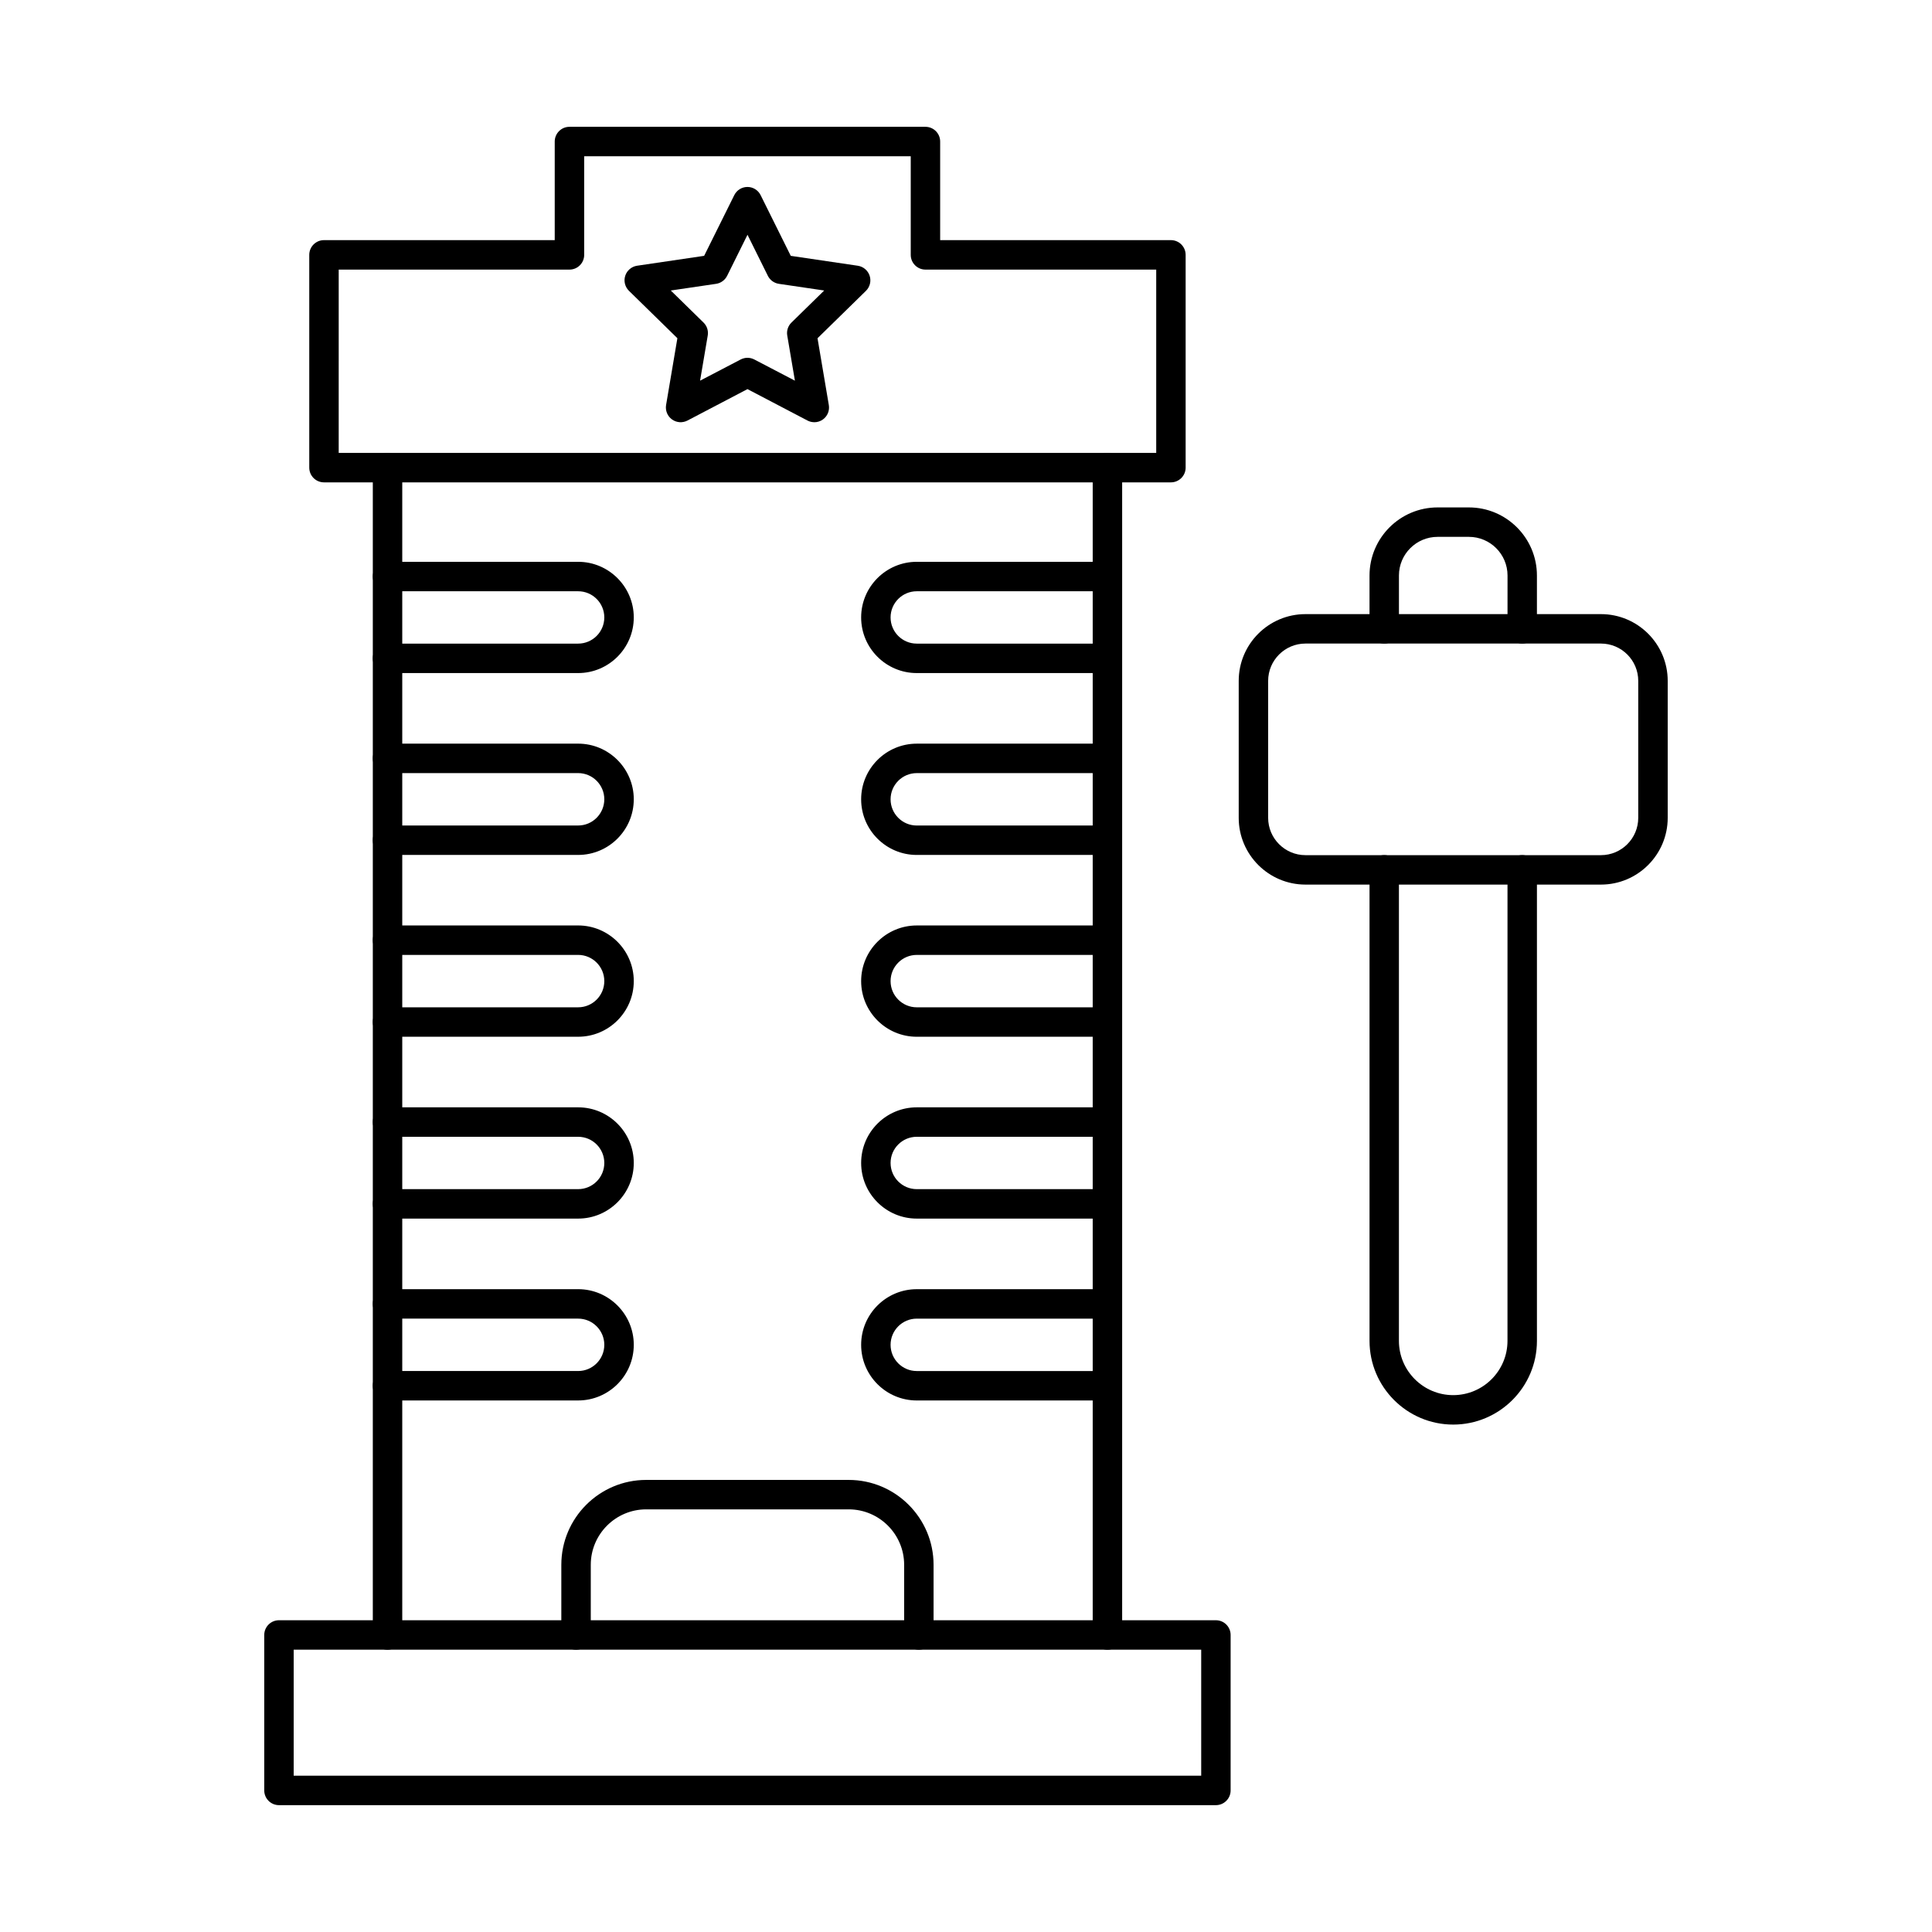
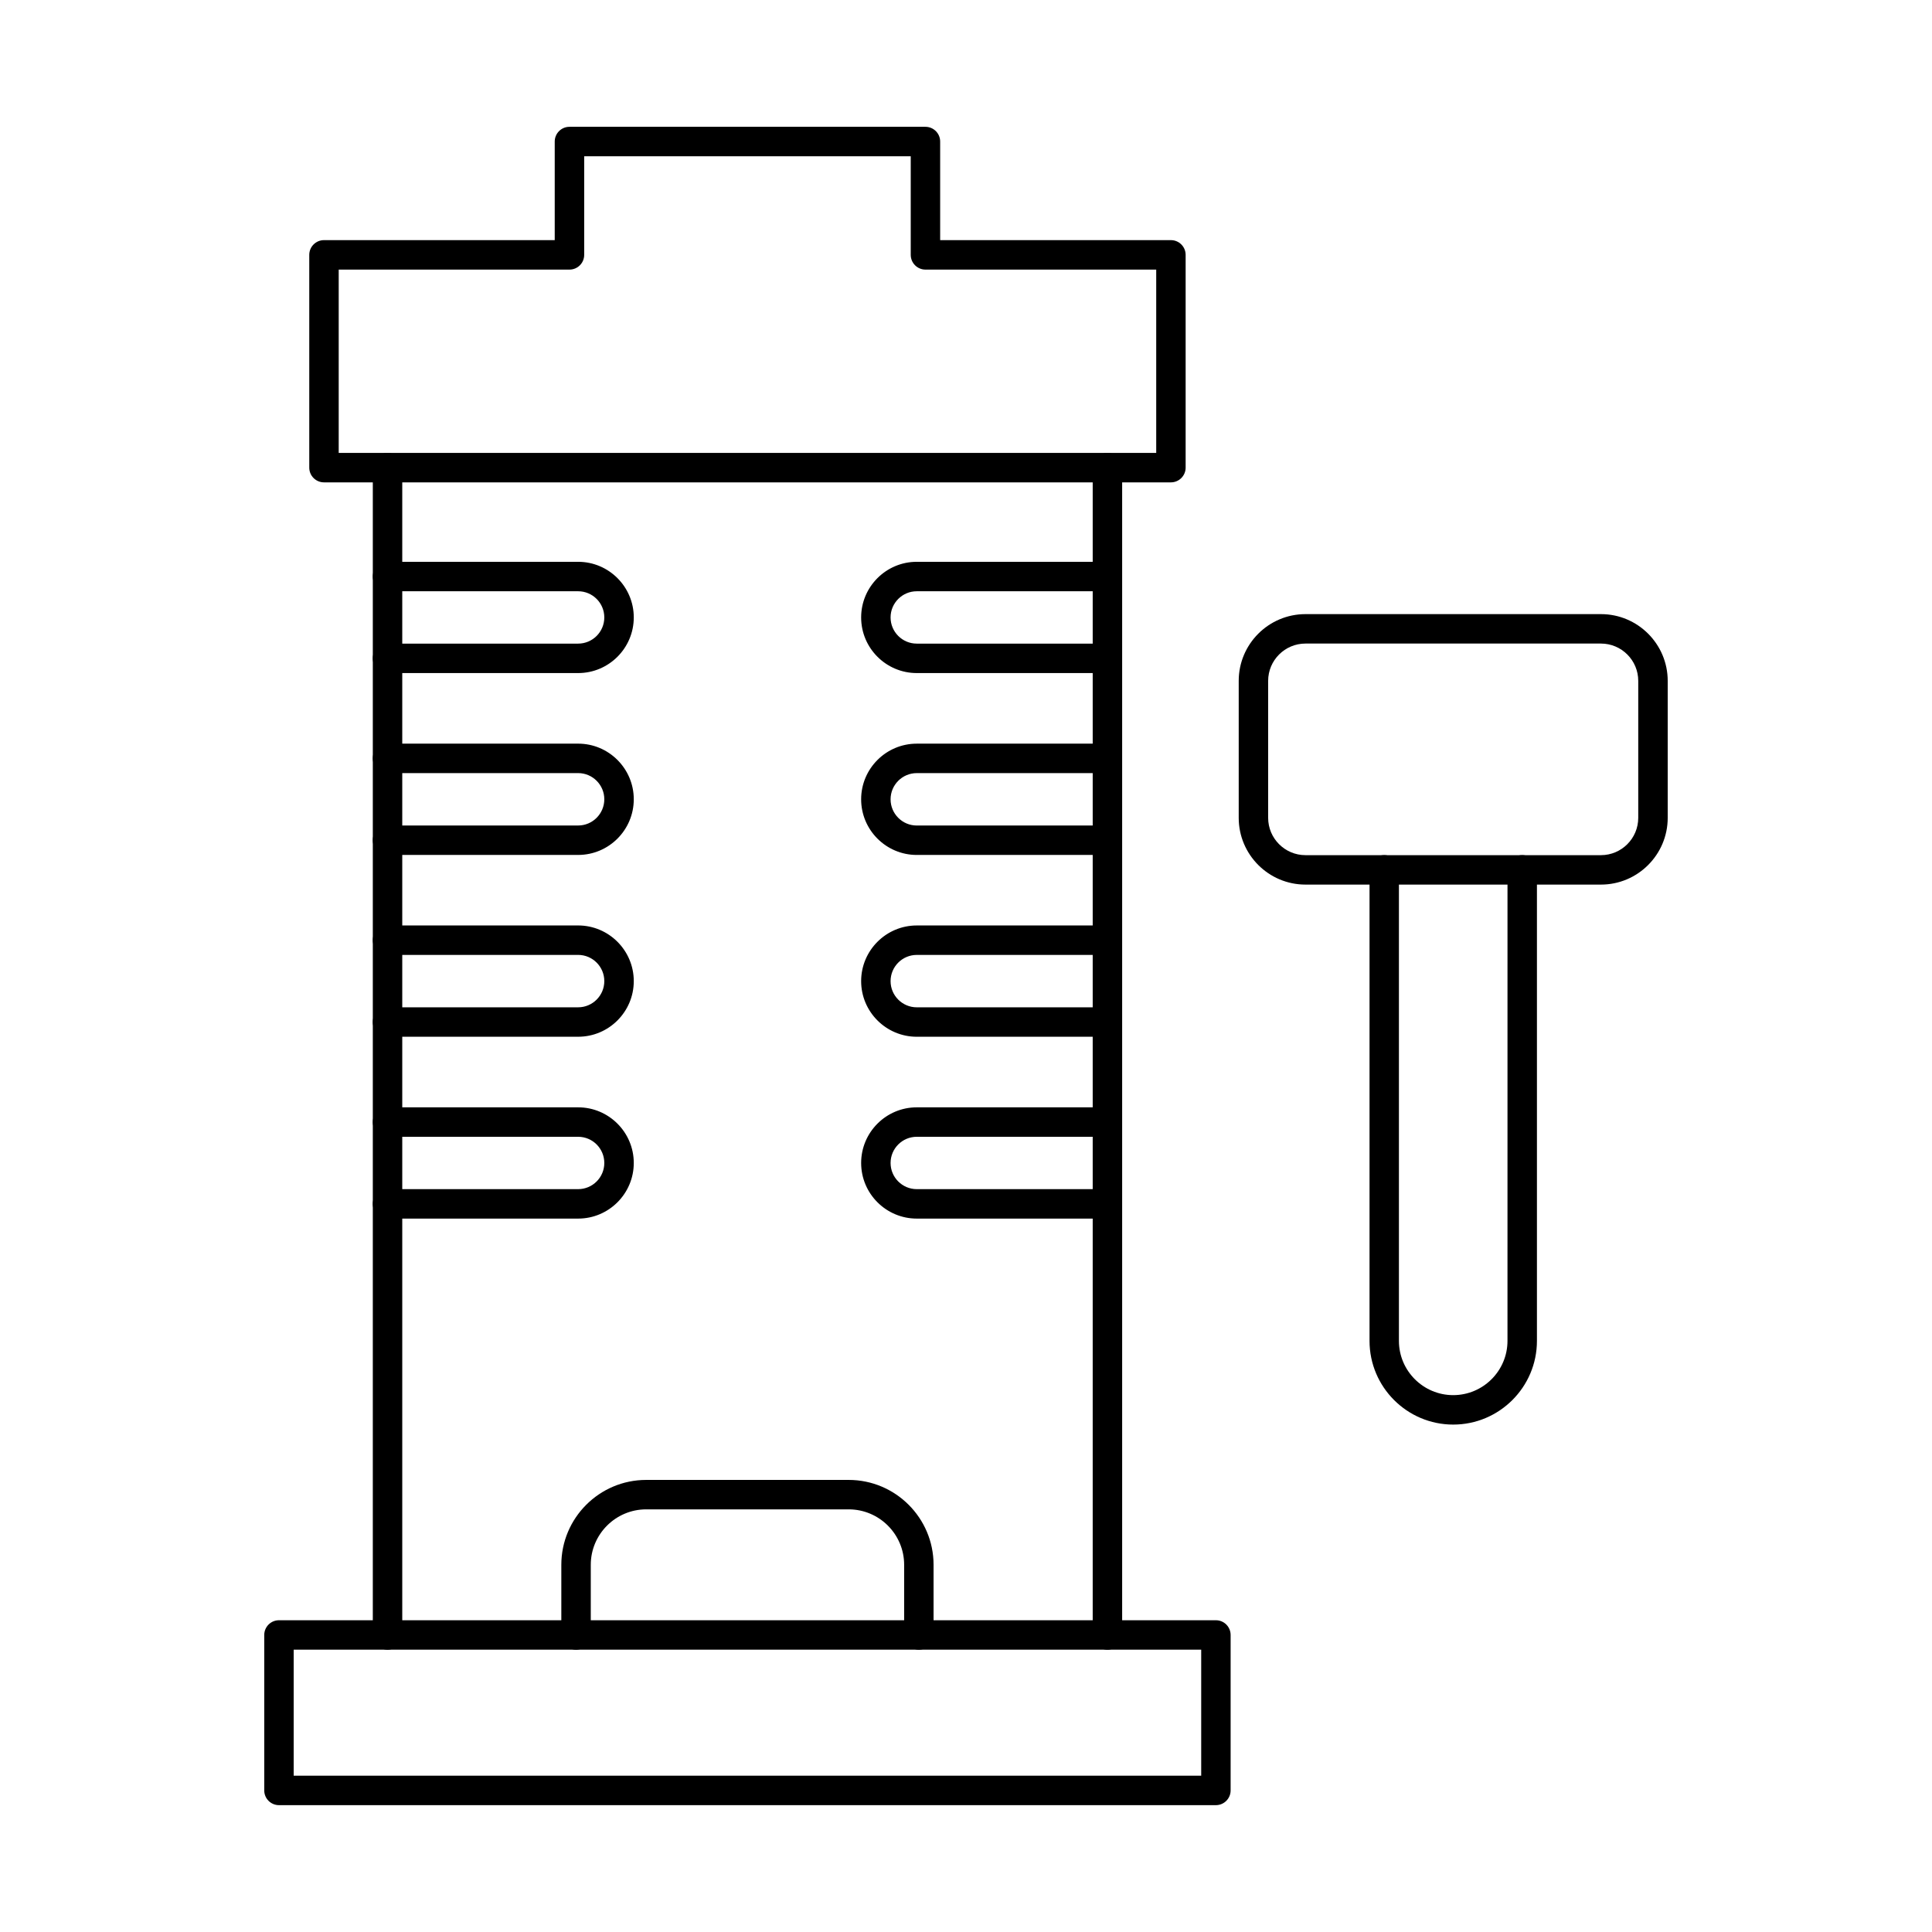
<svg xmlns="http://www.w3.org/2000/svg" fill="#000000" width="800px" height="800px" version="1.1" viewBox="144 144 512 512">
  <g fill-rule="evenodd">
    <path d="m221.83 614.58h240.5v-33.395h-240.5zm244.4 7.805h-248.3c-2.152 0-3.902-1.746-3.902-3.902v-41.199c0-2.152 1.746-3.902 3.902-3.902h248.3c2.152 0 3.898 1.746 3.898 3.902v41.199c0 2.152-1.75 3.902-3.902 3.902z" />
    <path d="m246.7 581.19c-2.152 0-3.902-1.746-3.902-3.902v-309.35c0-2.152 1.746-3.902 3.902-3.902s3.902 1.746 3.902 3.902v309.35c0 2.152-1.75 3.902-3.902 3.902zm190.78 0c-2.152 0-3.902-1.746-3.902-3.902v-309.35c0-2.152 1.746-3.902 3.902-3.902s3.902 1.746 3.902 3.902v309.35c0 2.152-1.746 3.902-3.898 3.902z" />
    <path d="m387.51 581.19c-2.152 0-3.902-1.746-3.902-3.902v-18.602c0-8.098-6.594-14.691-14.691-14.691h-53.664c-8.098 0-14.691 6.594-14.691 14.691v18.602c0 2.152-1.746 3.902-3.902 3.902-2.152 0-3.902-1.746-3.902-3.902v-18.602c0-12.406 10.09-22.492 22.492-22.492h53.664c12.402 0 22.492 10.09 22.492 22.492v18.602c0 2.152-1.75 3.902-3.902 3.902z" />
    <path d="m297.21 322.37h-50.516c-2.152 0-3.902-1.746-3.902-3.902 0-2.152 1.746-3.902 3.902-3.902h50.516c3.828 0 6.938-3.109 6.938-6.938 0-3.832-3.109-6.938-6.938-6.938h-50.512c-2.152 0-3.902-1.746-3.902-3.902 0-2.152 1.746-3.902 3.902-3.902h50.516c8.125 0 14.742 6.613 14.742 14.742s-6.613 14.742-14.742 14.742z" />
-     <path d="m297.21 515.14h-50.516c-2.152 0-3.902-1.746-3.902-3.902 0-2.152 1.746-3.902 3.902-3.902h50.516c3.828 0 6.938-3.117 6.938-6.949 0-3.82-3.109-6.938-6.938-6.938h-50.512c-2.152 0-3.902-1.746-3.902-3.902 0-2.152 1.746-3.902 3.902-3.902h50.516c8.125 0 14.742 6.613 14.742 14.742 0 8.137-6.613 14.75-14.742 14.75z" />
    <path d="m297.21 466.94h-50.516c-2.152 0-3.902-1.746-3.902-3.902 0-2.152 1.746-3.902 3.902-3.902h50.516c3.828 0 6.938-3.109 6.938-6.938 0-3.832-3.109-6.938-6.938-6.938h-50.512c-2.152 0-3.902-1.746-3.902-3.902 0-2.152 1.746-3.902 3.902-3.902h50.516c8.125 0 14.742 6.613 14.742 14.742 0 8.129-6.613 14.742-14.742 14.742z" />
    <path d="m297.21 418.75h-50.516c-2.152 0-3.902-1.746-3.902-3.902 0-2.152 1.746-3.902 3.902-3.902h50.516c3.828 0 6.938-3.117 6.938-6.938 0-3.832-3.109-6.949-6.938-6.949h-50.512c-2.152 0-3.902-1.738-3.902-3.902 0-2.152 1.746-3.902 3.902-3.902h50.516c8.125 0 14.742 6.625 14.742 14.75 0 8.129-6.613 14.742-14.742 14.742z" />
    <path d="m297.21 370.57h-50.516c-2.152 0-3.902-1.746-3.902-3.902 0-2.164 1.746-3.902 3.902-3.902h50.516c3.828 0 6.938-3.117 6.938-6.949 0-3.82-3.109-6.938-6.938-6.938h-50.512c-2.152 0-3.902-1.746-3.902-3.902 0-2.152 1.746-3.902 3.902-3.902h50.516c8.125 0 14.742 6.613 14.742 14.742 0 8.137-6.613 14.75-14.742 14.75z" />
    <path d="m233.76 264.03h216.65v-48.582h-61.152c-2.152 0-3.902-1.746-3.902-3.902v-26.129h-86.539v26.129c0 2.152-1.738 3.902-3.902 3.902h-61.152zm220.55 7.801h-224.45c-2.156 0-3.902-1.746-3.902-3.902v-56.387c0-2.152 1.746-3.902 3.898-3.902h61.152v-26.129c0-2.152 1.746-3.902 3.898-3.902h94.344c2.156 0 3.902 1.746 3.902 3.902v26.129h61.152c2.152 0 3.902 1.746 3.902 3.902v56.387c0 2.152-1.75 3.902-3.902 3.902z" />
-     <path d="m342.09 238.82c0.621 0 1.238 0.152 1.809 0.445l10.762 5.617-2.031-11.969c-0.215-1.262 0.203-2.539 1.117-3.434l8.676-8.492-12.008-1.77c-1.258-0.184-2.359-0.984-2.926-2.125l-5.394-10.883-5.394 10.883c-0.57 1.137-1.668 1.941-2.926 2.125l-12.008 1.77 8.676 8.492c0.914 0.895 1.328 2.176 1.117 3.434l-2.031 11.969 10.762-5.617c0.57-0.293 1.188-0.445 1.809-0.445zm17.719 17.07c-0.609 0-1.242-0.141-1.809-0.438l-15.91-8.332-15.91 8.332c-1.32 0.68-2.906 0.57-4.106-0.305-1.199-0.875-1.797-2.348-1.555-3.809l2.996-17.707-12.832-12.559c-1.055-1.035-1.445-2.59-0.988-3.992 0.457-1.414 1.676-2.438 3.141-2.66l17.77-2.621 7.984-16.082c0.66-1.332 2.012-2.172 3.492-2.172 1.484 0 2.836 0.844 3.496 2.176l7.984 16.082 17.77 2.621c1.461 0.223 2.68 1.25 3.137 2.664 0.457 1.402 0.07 2.957-0.984 3.992l-12.832 12.559 2.996 17.707c0.246 1.465-0.355 2.938-1.555 3.809-0.68 0.496-1.484 0.742-2.293 0.742z" />
    <path d="m489.96 314.55c-5.445 0-9.887 4.43-9.887 9.887v36.301c0 5.445 4.438 9.887 9.883 9.887h78.312c5.457 0 9.883-4.441 9.883-9.887v-36.301c0-5.457-4.43-9.887-9.887-9.887h-78.312zm78.312 63.875h-78.312c-9.75 0-17.688-7.934-17.688-17.688v-36.301c0-9.754 7.934-17.688 17.688-17.688h78.312c9.754 0 17.688 7.934 17.688 17.688v36.301c0 9.754-7.938 17.688-17.688 17.688z" />
    <path d="m529.12 521.53c-12.23 0-22.18-9.945-22.18-22.18v-124.83c0-2.152 1.734-3.902 3.898-3.902 2.156 0 3.891 1.746 3.891 3.902v124.83c0 7.926 6.461 14.375 14.383 14.375 7.934 0 14.387-6.453 14.387-14.375l0.004-124.83c0-2.152 1.746-3.902 3.898-3.902s3.902 1.746 3.902 3.902v124.83c0 12.23-9.957 22.18-22.191 22.18z" />
-     <path d="m547.41 314.55c-2.152 0-3.902-1.746-3.902-3.902l0.004-14.133c0-5.648-4.594-10.242-10.234-10.242h-8.301c-5.648 0-10.242 4.594-10.242 10.242v14.133c0 2.152-1.738 3.902-3.894 3.902-2.164 0-3.902-1.746-3.902-3.902v-14.133c0-9.945 8.086-18.043 18.031-18.043h8.301c9.945 0 18.031 8.098 18.031 18.043v14.133c0 2.152-1.75 3.902-3.902 3.902z" />
    <path d="m437.47 322.37h-50.516c-8.129 0-14.742-6.613-14.742-14.742s6.613-14.742 14.742-14.742h50.516c2.152 0 3.898 1.746 3.898 3.902 0 2.152-1.746 3.902-3.902 3.902h-50.512c-3.832 0-6.941 3.109-6.941 6.938s3.109 6.938 6.938 6.938h50.516c2.152 0 3.898 1.746 3.898 3.902 0 2.152-1.746 3.902-3.898 3.902z" />
-     <path d="m437.47 515.14h-50.516c-8.129 0-14.742-6.613-14.742-14.75 0-8.129 6.613-14.742 14.742-14.742h50.516c2.152 0 3.898 1.746 3.898 3.902 0 2.152-1.746 3.902-3.902 3.902h-50.512c-3.832 0-6.941 3.121-6.941 6.938 0 3.832 3.109 6.949 6.938 6.949h50.516c2.152 0 3.898 1.746 3.898 3.902 0 2.152-1.746 3.902-3.898 3.902z" />
    <path d="m437.47 466.94h-50.516c-8.129 0-14.742-6.613-14.742-14.742 0-8.129 6.613-14.742 14.742-14.742h50.516c2.152 0 3.898 1.746 3.898 3.902 0 2.152-1.746 3.902-3.902 3.902h-50.512c-3.832 0-6.941 3.109-6.941 6.938s3.109 6.938 6.938 6.938h50.516c2.152 0 3.898 1.746 3.898 3.902 0 2.152-1.746 3.902-3.898 3.902z" />
    <path d="m437.47 418.75h-50.516c-8.129 0-14.742-6.613-14.742-14.742 0-8.129 6.613-14.75 14.742-14.75h50.516c2.152 0 3.898 1.746 3.898 3.902 0 2.164-1.746 3.902-3.902 3.902h-50.512c-3.832 0-6.941 3.117-6.941 6.949 0 3.82 3.109 6.938 6.938 6.938h50.516c2.152 0 3.898 1.746 3.898 3.902 0 2.152-1.746 3.902-3.898 3.902z" />
    <path d="m437.47 370.57h-50.516c-8.129 0-14.742-6.613-14.742-14.75 0-8.129 6.613-14.742 14.742-14.742h50.516c2.152 0 3.898 1.746 3.898 3.902 0 2.152-1.746 3.902-3.902 3.902h-50.512c-3.832 0-6.941 3.121-6.941 6.941 0 3.832 3.109 6.949 6.938 6.949h50.516c2.152 0 3.898 1.738 3.898 3.902 0 2.152-1.746 3.902-3.898 3.902z" />
  </g>
</svg>